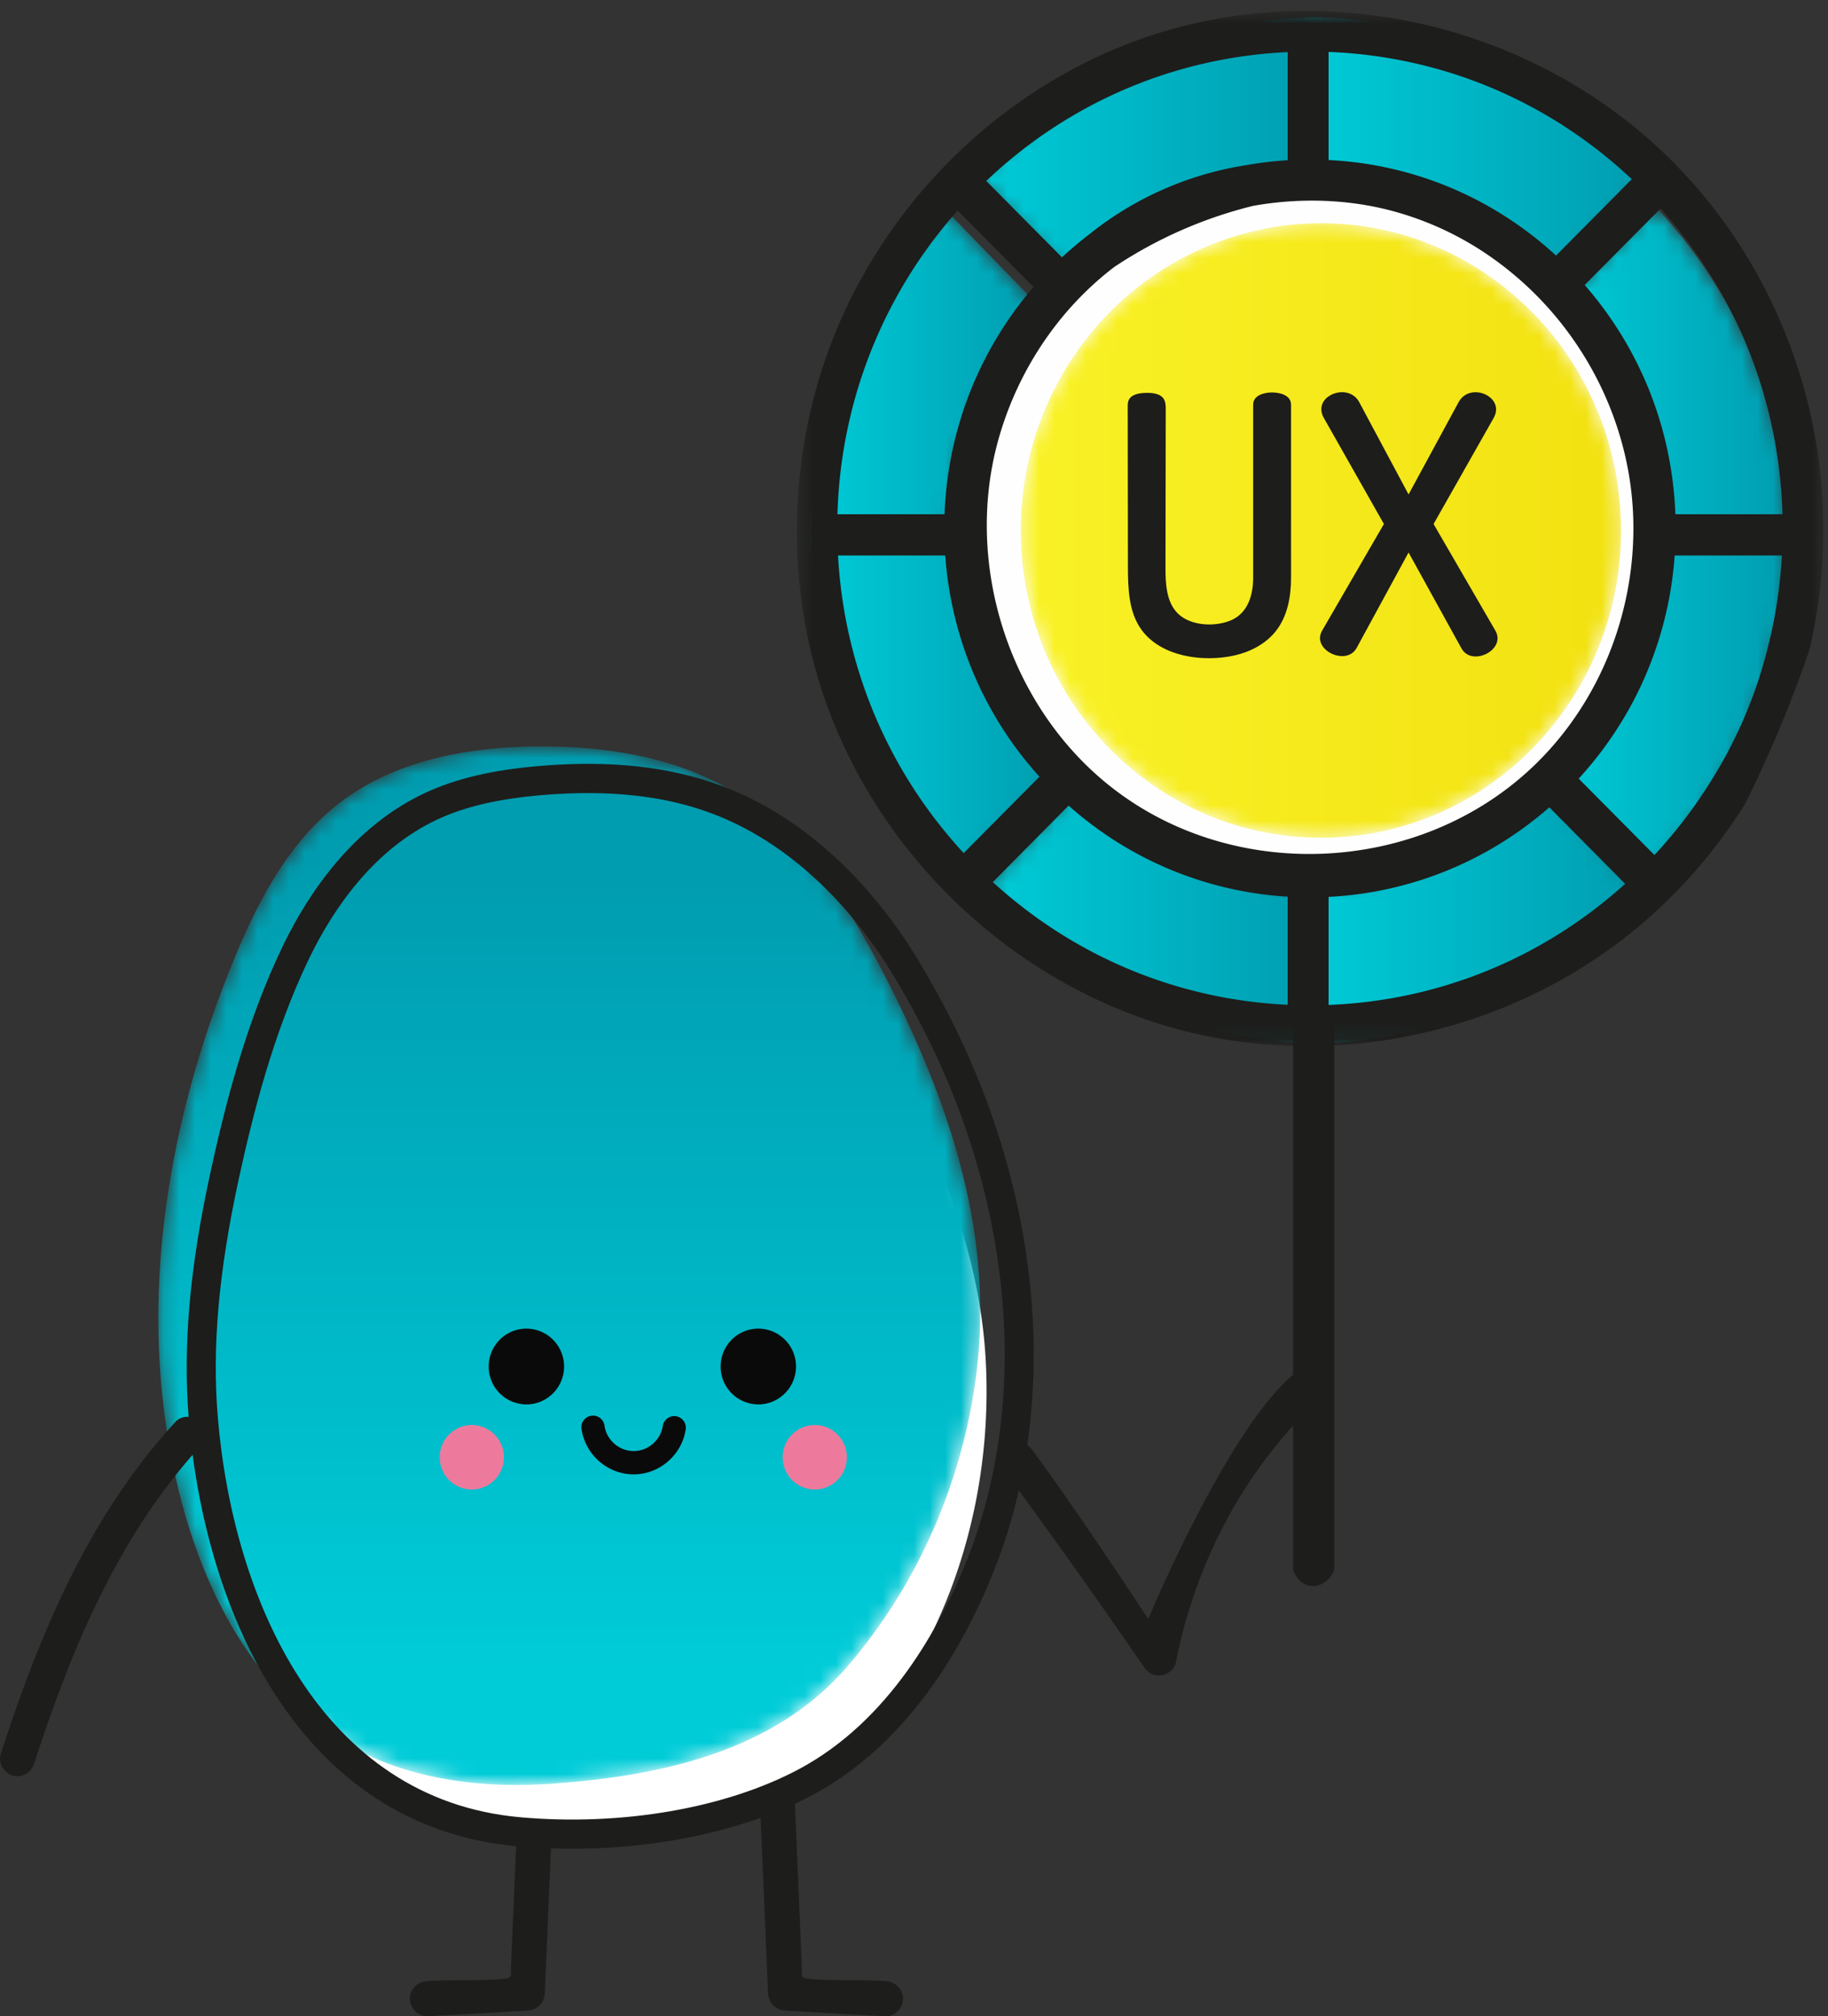
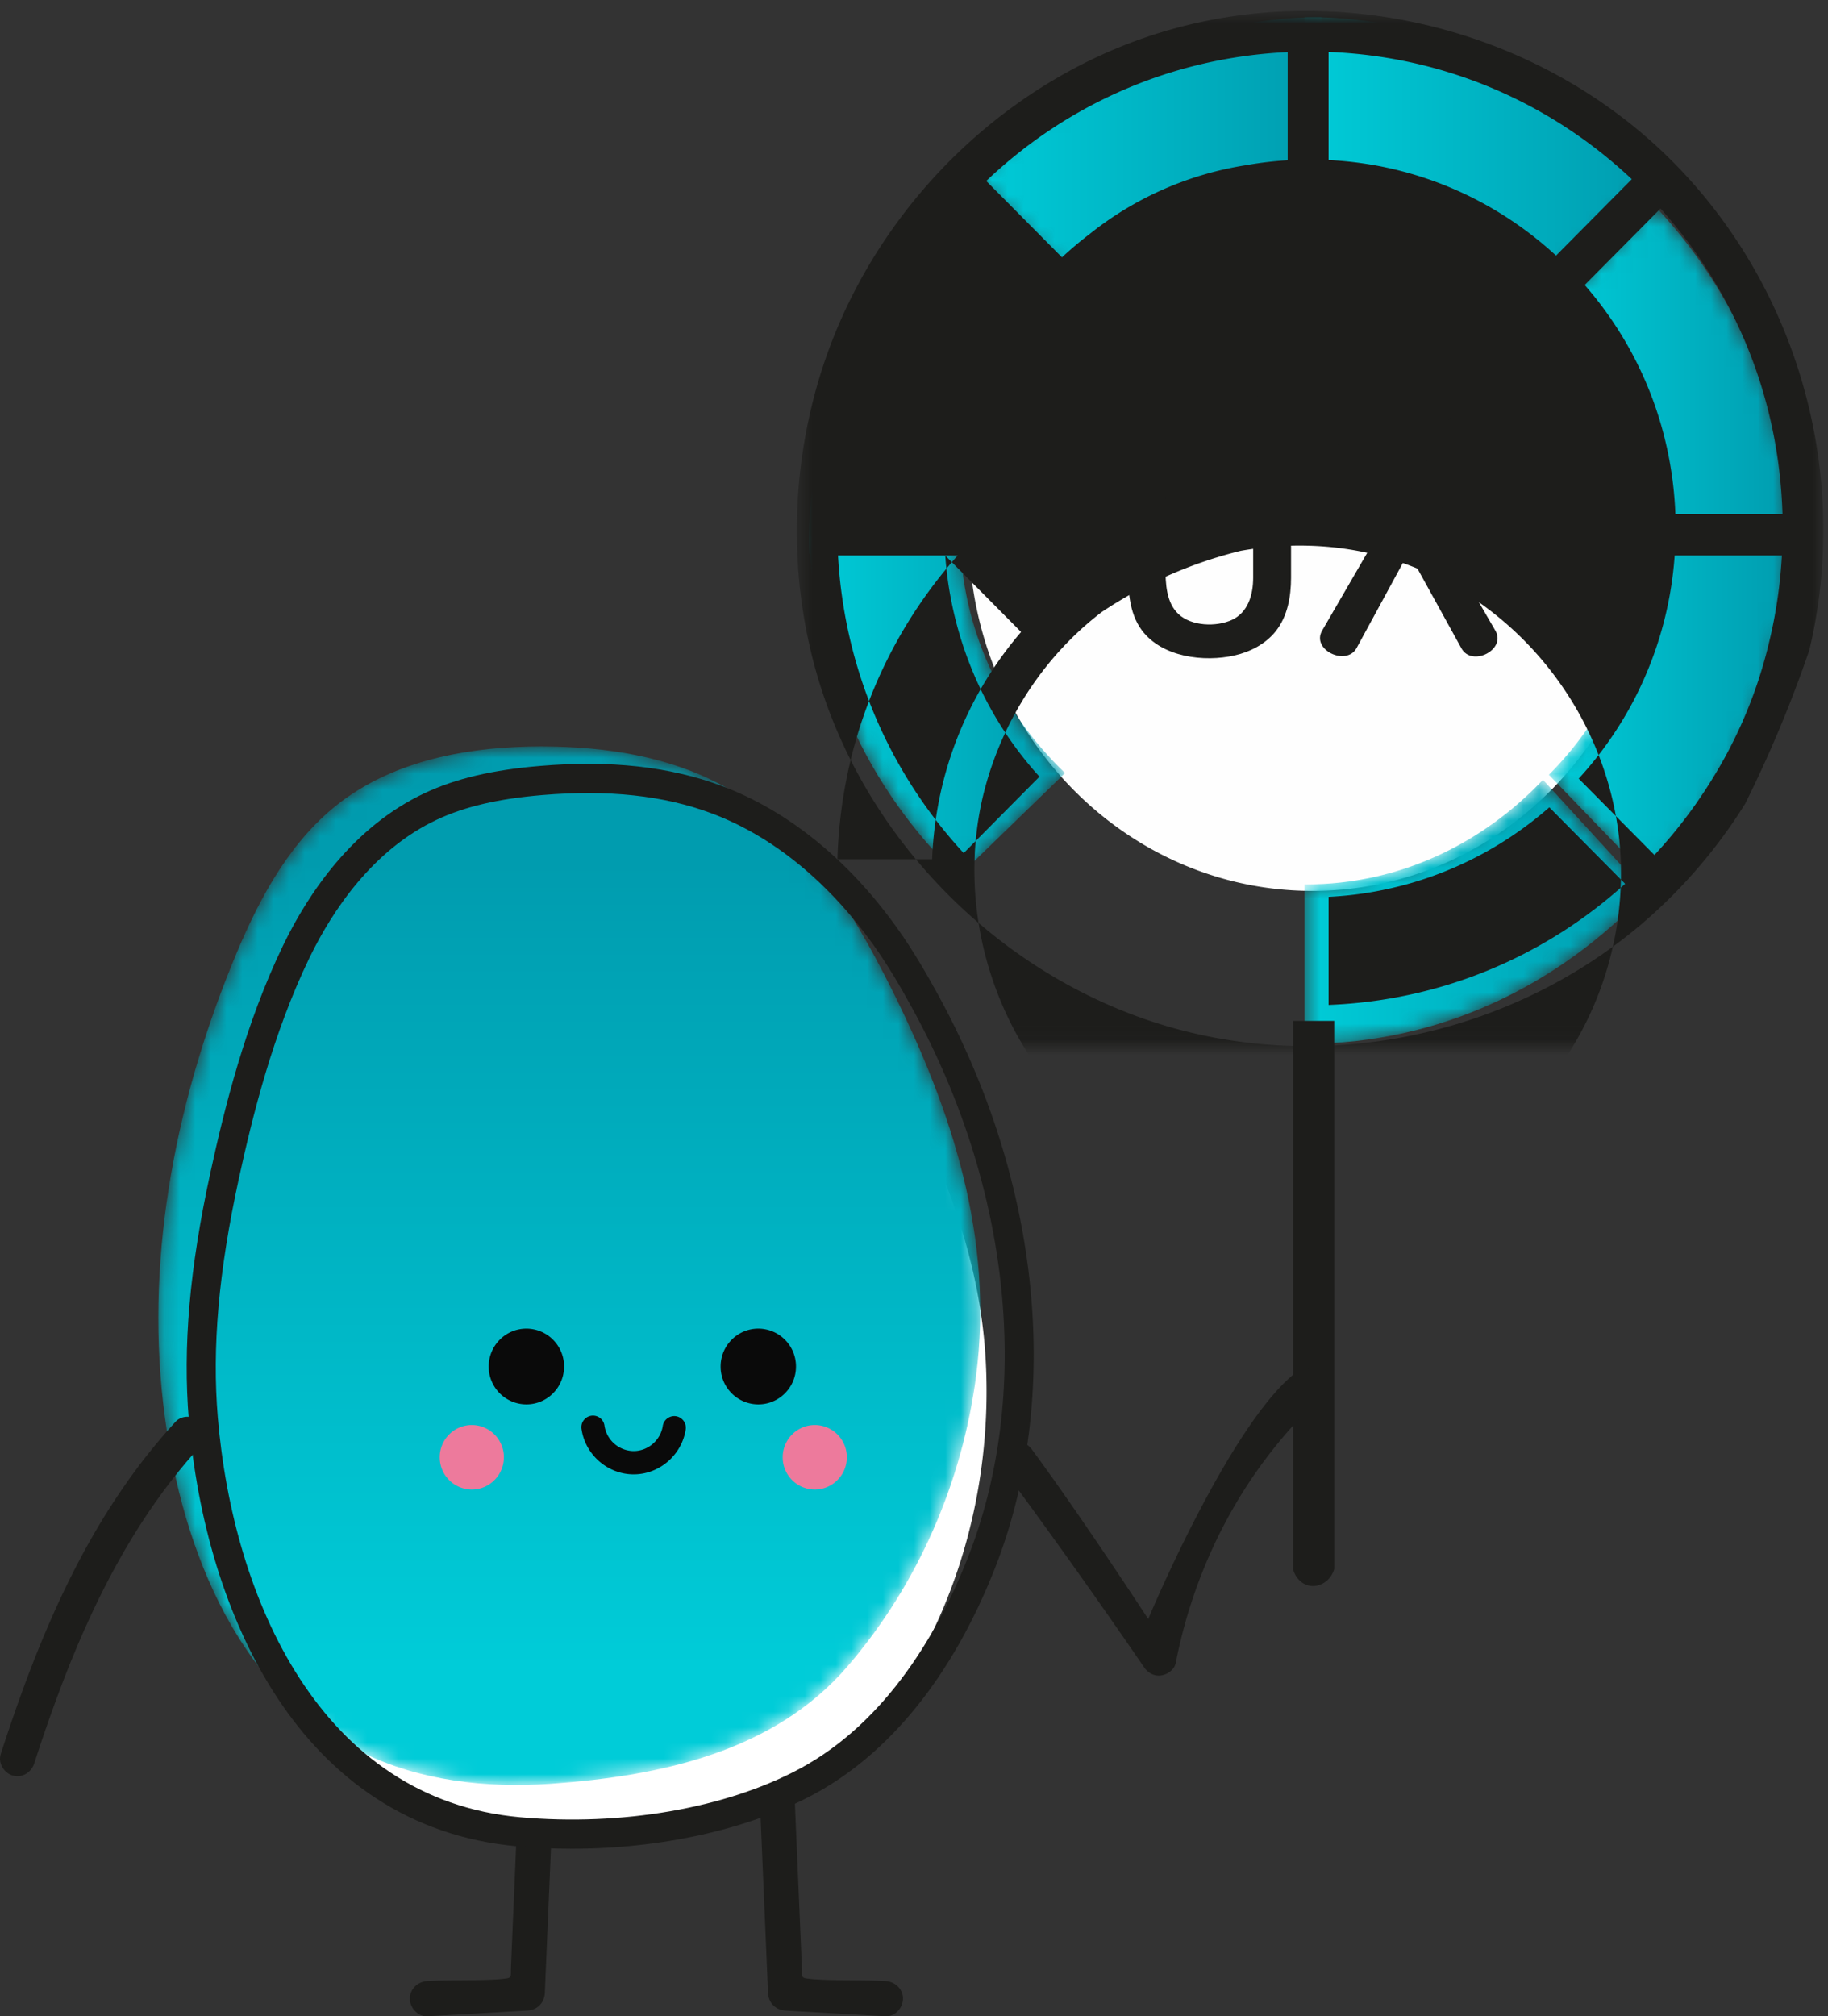
<svg xmlns="http://www.w3.org/2000/svg" xmlns:xlink="http://www.w3.org/1999/xlink" width="117" height="129" viewBox="0 0 117 129">
  <rect x="0" y="0" width="117" height="129" fill="#333333" stroke="none" />
  <defs>
    <path id="prefix__a" d="M.448 10.33l6.603 7.21 15.555-7.252V.09C13.92.124 6.074 4.039.448 10.33" />
    <path id="prefix__d" d="M19.442.284C14.31.312 9.305 2.5 5.74 6.276 2.394 9.813.337 14.63.337 19.941c0 .12.002.24.006.36.091 5.349 2.274 10.177 5.748 13.665 3.441 3.459 8.153 5.602 13.351 5.628.036.002.07.002.103.002 5.191 0 9.898-2.105 13.353-5.527a19.845 19.845 0 005.378-9.75c.895-4.03.52-8.336-1.073-12.13a19.771 19.771 0 00-3.892-5.959l.132.14c-.06-.063-.122-.13-.191-.2-1.715-1.785-.92-.959-.075-.077C29.698 2.505 24.876.282 19.545.282l-.103.002M33.443 6.37c1.31 1.365.738.767 0 0" />
    <path id="prefix__g" d="M.761 22.018c0 .134.004.267.004.401H9.83a15.049 15.049 0 01-.005-.401c0-5.889 2.265-11.231 5.946-15.153L9.364.26C4.041 5.873.761 13.55.761 22.018" />
    <path id="prefix__j" d="M.49.088v10.2l.116-.002c6.091 0 11.6 2.73 15.553 7.125l6.607-7.21C17.119 3.957 9.277.088.606.088H.49" />
    <path id="prefix__m" d="M.512 6.747c3.785 3.99 6.023 9.67 6.023 15.27 0 .133 0 .268-.003.402h6.467c.846 0 1.696-.016 2.542.004.052-4.355-.77-8.717-2.433-12.72A31.338 31.338 0 006.885.142C6.891.147.875 6.372.512 6.747" />
    <path id="prefix__p" d="M6.539.304C6.436 6.294 4 11.695.133 15.571l6.374 6.607a31.225 31.225 0 005.418-7.425c.507-.97.967-1.97 1.376-2.999.372-.934.703-1.896.985-2.875A32.196 32.196 0 0015.552.304H6.539z" />
    <path id="prefix__s" d="M.813.304c.11 8.51 3.74 16.2 9.547 21.758l6.81-6.605c-4.063-3.87-6.616-9.222-6.724-15.153H.813z" />
    <path id="prefix__v" d="M.606 7.584c-.04 0-.077-.004-.116-.004v10.197l.116.002c8.467 0 16.145-3.691 21.758-9.676L15.757.89C11.835 5.03 6.495 7.584.607 7.584" />
-     <path id="prefix__y" d="M.846 7.976c5.597 6.033 13.278 9.767 21.76 9.801V7.58C16.704 7.545 11.358 4.954 7.45.766L.846 7.976z" />
    <path id="prefix__B" d="M0.505 0.697L66.209 0.697 66.209 66.933 0.505 66.933z" />
    <path id="prefix__D" d="M12.222 4.01c-.11.074-.216.154-.322.232-3.229 2.408-5.213 6.057-6.75 9.72C1.361 22.999-.683 33.018.443 42.78c.973 8.465 4.39 18.25 12.737 22.343 3.685 1.81 7.944 2.29 12.065 2.002 7.041-.493 14.295-2.048 18.997-7.51 4.514-5.244 7.352-11.803 8.232-18.577 1.143-8.79-1.51-16.957-5.423-24.79-2.522-5.04-5.656-10.21-10.858-13.013C32.76 1.386 28.75.775 24.823.757c-.059-.002-.12-.002-.18-.002-4.363 0-8.898.78-12.42 3.255" />
    <linearGradient id="prefix__b" x1="-.007%" x2="99.997%" y1="50.001%" y2="50.001%">
      <stop offset="0%" stop-color="#00CCD8" />
      <stop offset="100%" stop-color="#009CAF" />
    </linearGradient>
    <linearGradient id="prefix__e" x1="-.002%" x2="100%" y1="50.001%" y2="50.001%">
      <stop offset="0%" stop-color="#F9F226" />
      <stop offset="100%" stop-color="#F2E111" />
    </linearGradient>
    <linearGradient id="prefix__h" x1="-.003%" x2="100.007%" y1="49.996%" y2="49.996%">
      <stop offset="0%" stop-color="#00CCD8" />
      <stop offset="100%" stop-color="#009CAF" />
    </linearGradient>
    <linearGradient id="prefix__k" x1="-.003%" x2="99.998%" y1="50.003%" y2="50.003%">
      <stop offset="0%" stop-color="#00CCD8" />
      <stop offset="100%" stop-color="#009CAF" />
    </linearGradient>
    <linearGradient id="prefix__n" x1="-.002%" x2="99.997%" y1="50.001%" y2="50.001%">
      <stop offset="0%" stop-color="#00CCD8" />
      <stop offset="100%" stop-color="#009CAF" />
    </linearGradient>
    <linearGradient id="prefix__q" x1=".001%" x2="99.996%" y1="49.996%" y2="49.996%">
      <stop offset="0%" stop-color="#00CCD8" />
      <stop offset="100%" stop-color="#009CAF" />
    </linearGradient>
    <linearGradient id="prefix__t" x1=".005%" x2="100.001%" y1="49.997%" y2="49.997%">
      <stop offset="0%" stop-color="#00CCD8" />
      <stop offset="100%" stop-color="#009CAF" />
    </linearGradient>
    <linearGradient id="prefix__w" x1="-.003%" x2="99.999%" y1="50.002%" y2="50.002%">
      <stop offset="0%" stop-color="#00CCD8" />
      <stop offset="100%" stop-color="#009CAF" />
    </linearGradient>
    <linearGradient id="prefix__z" x1="-.003%" x2="99.997%" y1="50%" y2="50%">
      <stop offset="0%" stop-color="#00CCD8" />
      <stop offset="100%" stop-color="#009CAF" />
    </linearGradient>
    <linearGradient id="prefix__E" x1="50%" x2="50%" y1="88.546%" y2="11.153%">
      <stop offset="0%" stop-color="#00CCD8" />
      <stop offset="100%" stop-color="#009CAF" />
    </linearGradient>
  </defs>
  <g fill="none" fill-rule="evenodd">
    <g transform="translate(62 1)">
      <mask id="prefix__c" fill="#fff">
        <use xlink:href="#prefix__a" />
      </mask>
      <path fill="url(#prefix__b)" d="M.448 10.33l6.603 7.21 15.555-7.252V.09C13.92.124 6.074 4.039.448 10.33" mask="url(#prefix__c)" />
    </g>
    <path fill="#FEFEFE" d="M99.701 17.888c-3.992-4.251 3.897 4.15 0 0-3.992-4.251-9.55-6.888-15.7-6.888h-.117c-5.88.033-11.61 2.594-15.697 7.012C64.359 22.15 62 27.788 62 34.001c0 .14.002.28.006.422.107 6.26 2.607 11.907 6.583 15.99 3.945 4.047 9.34 6.554 15.295 6.587h.118c5.943 0 11.335-2.464 15.294-6.466 3.05-3.086 5.215-7.082 6.158-11.41 1.027-4.715.597-9.755-1.227-14.193a23.188 23.188 0 00-4.526-7.043" />
    <g transform="translate(65 14)">
      <mask id="prefix__f" fill="#fff">
        <use xlink:href="#prefix__d" />
      </mask>
-       <path fill="url(#prefix__e)" d="M19.442.284C14.31.312 9.305 2.5 5.74 6.276 2.394 9.813.337 14.63.337 19.941c0 .12.002.24.006.36.091 5.349 2.274 10.177 5.748 13.665 3.441 3.459 8.153 5.602 13.351 5.628.036.002.07.002.103.002 5.191 0 9.898-2.105 13.353-5.527a19.845 19.845 0 005.378-9.75c.895-4.03.52-8.336-1.073-12.13a19.771 19.771 0 00-3.892-5.959l.132.14c-.06-.063-.122-.13-.191-.2-1.715-1.785-.92-.959-.075-.077C29.698 2.505 24.876.282 19.545.282l-.103.002M33.443 6.37c1.31 1.365.738.767 0 0" mask="url(#prefix__f)" />
    </g>
    <g transform="translate(51 13)">
      <mask id="prefix__i" fill="#fff">
        <use xlink:href="#prefix__g" />
      </mask>
      <path fill="url(#prefix__h)" d="M.761 22.018c0 .134.004.267.004.401H9.83a15.049 15.049 0 01-.005-.401c0-5.889 2.265-11.231 5.946-15.153L9.364.26C4.041 5.873.761 13.55.761 22.018" mask="url(#prefix__i)" />
    </g>
    <g transform="translate(83 1)">
      <mask id="prefix__l" fill="#fff">
        <use xlink:href="#prefix__j" />
      </mask>
      <path fill="url(#prefix__k)" d="M.49.088v10.2l.116-.002c6.091 0 11.6 2.73 15.553 7.125l6.607-7.21C17.119 3.957 9.277.088.606.088H.49" mask="url(#prefix__l)" />
    </g>
    <g transform="translate(99 13)">
      <mask id="prefix__o" fill="#fff">
        <use xlink:href="#prefix__m" />
      </mask>
      <path fill="url(#prefix__n)" d="M.512 6.747c3.785 3.99 6.023 9.67 6.023 15.27 0 .133 0 .268-.003.402h6.467c.846 0 1.696-.016 2.542.004.052-4.355-.77-8.717-2.433-12.72A31.338 31.338 0 006.885.142C6.891.147.875 6.372.512 6.747" mask="url(#prefix__o)" />
    </g>
    <g transform="translate(99 34)">
      <mask id="prefix__r" fill="#fff">
        <use xlink:href="#prefix__p" />
      </mask>
      <path fill="url(#prefix__q)" d="M6.539.304C6.436 6.294 4 11.695.133 15.571l6.374 6.607a31.225 31.225 0 005.418-7.425c.507-.97.967-1.97 1.376-2.999.372-.934.703-1.896.985-2.875A32.196 32.196 0 0015.552.304H6.539z" mask="url(#prefix__r)" />
    </g>
    <g transform="translate(51 34)">
      <mask id="prefix__u" fill="#fff">
        <use xlink:href="#prefix__s" />
      </mask>
      <path fill="url(#prefix__t)" d="M.813.304c.11 8.51 3.74 16.2 9.547 21.758l6.81-6.605c-4.063-3.87-6.616-9.222-6.724-15.153H.813z" mask="url(#prefix__u)" />
    </g>
    <g transform="translate(83 49)">
      <mask id="prefix__x" fill="#fff">
        <use xlink:href="#prefix__v" />
      </mask>
      <path fill="url(#prefix__w)" d="M.606 7.584c-.04 0-.077-.004-.116-.004v10.197l.116.002c8.467 0 16.145-3.691 21.758-9.676L15.757.89C11.835 5.03 6.495 7.584.607 7.584" mask="url(#prefix__x)" />
    </g>
    <g transform="translate(62 49)">
      <mask id="prefix__A" fill="#fff">
        <use xlink:href="#prefix__y" />
      </mask>
      <path fill="url(#prefix__z)" d="M.846 7.976c5.597 6.033 13.278 9.767 21.76 9.801V7.58C16.704 7.545 11.358 4.954 7.45.766L.846 7.976z" mask="url(#prefix__A)" />
    </g>
    <g>
      <g transform="translate(15) translate(35.495)">
        <mask id="prefix__C" fill="#fff">
          <use xlink:href="#prefix__B" />
        </mask>
-         <path fill="#1D1D1B" d="M56.737 32.899a23.845 23.845 0 00-1.003-6.011 23.421 23.421 0 00-2.737-5.911 23.691 23.691 0 00-2.064-2.743l4.853-4.892c4.85 5.397 7.595 12.265 7.806 19.557h-6.855zM34.54 57.379a23.102 23.102 0 0011.534-3.758 23.564 23.564 0 002.595-1.968l4.853 4.892c-5.262 4.757-11.919 7.475-18.982 7.75V57.38zM10.005 35.54a23.723 23.723 0 001.157 5.814 23.408 23.408 0 004.874 8.338l-4.85 4.888c-4.83-5.231-7.652-11.907-8.044-19.04h6.863zm.794-22.07l4.854 4.893a23.609 23.609 0 00-3.333 5.067 23.487 23.487 0 00-1.97 5.974 23.86 23.86 0 00-.39 3.496H3.105c.21-7.23 2.917-14.053 7.695-19.43zm21.122 50.815c-7.036-.328-13.65-3.08-18.87-7.85l4.851-4.894a23.116 23.116 0 0014.019 5.826v6.918zm-2.207-51.115c2.816-.501 5.779-.449 8.56.237a20.045 20.045 0 016.685 3.056 21.395 21.395 0 015.187 5.18 21.422 21.422 0 013.167 6.693c.473 1.725.723 3.51.736 5.299.043 5.683-2.188 11.28-6.25 15.243-7.414 7.23-19.773 7.732-27.696 1.05-6.15-5.185-8.876-14.031-6.694-21.813 1.222-4.359 3.82-8.29 7.407-11.029a28.13 28.13 0 018.898-3.916zM19.236 14.98a23.96 23.96 0 00-1.76 1.484l-4.848-4.886c5.283-5.016 12.048-7.908 19.293-8.245v6.92c-.895.053-1.784.159-2.66.315a21.255 21.255 0 00-10.025 4.412zm29.862 1.371a23.41 23.41 0 00-5.169-3.609 23.002 23.002 0 00-6.131-2.112 23.413 23.413 0 00-3.258-.391V3.323c7.273.282 14.082 3.138 19.406 8.141l-4.848 4.888zM58.99 50.01a30.574 30.574 0 01-3.594 4.692l-4.848-4.886a23.607 23.607 0 003.557-5.075 23.555 23.555 0 002.586-9.202h6.863c-.1 1.837-.366 3.66-.79 5.435a29.45 29.45 0 01-3.774 9.036zm6.32-8.419c2.642-11.078-.633-22.964-8.567-31.068-6.227-6.36 6.114 6.245 0 0-8.205-8.38-20.781-11.788-32.05-8.706C14.188 4.686 5.544 13.105 2.157 23.509.1 29.832-.056 36.79 1.802 43.182 4.784 53.435 12.97 61.878 22.997 65.276c10.695 3.625 22.922 1.176 31.543-6.127a33.213 33.213 0 006.668-7.735 79.872 79.872 0 002.152-4.698 79.112 79.112 0 001.95-5.126z" mask="url(#prefix__C)" />
+         <path fill="#1D1D1B" d="M56.737 32.899a23.845 23.845 0 00-1.003-6.011 23.421 23.421 0 00-2.737-5.911 23.691 23.691 0 00-2.064-2.743l4.853-4.892c4.85 5.397 7.595 12.265 7.806 19.557h-6.855zM34.54 57.379a23.102 23.102 0 0011.534-3.758 23.564 23.564 0 002.595-1.968l4.853 4.892c-5.262 4.757-11.919 7.475-18.982 7.75V57.38zM10.005 35.54a23.723 23.723 0 001.157 5.814 23.408 23.408 0 004.874 8.338l-4.85 4.888c-4.83-5.231-7.652-11.907-8.044-19.04h6.863zl4.854 4.893a23.609 23.609 0 00-3.333 5.067 23.487 23.487 0 00-1.97 5.974 23.86 23.86 0 00-.39 3.496H3.105c.21-7.23 2.917-14.053 7.695-19.43zm21.122 50.815c-7.036-.328-13.65-3.08-18.87-7.85l4.851-4.894a23.116 23.116 0 0014.019 5.826v6.918zm-2.207-51.115c2.816-.501 5.779-.449 8.56.237a20.045 20.045 0 016.685 3.056 21.395 21.395 0 015.187 5.18 21.422 21.422 0 013.167 6.693c.473 1.725.723 3.51.736 5.299.043 5.683-2.188 11.28-6.25 15.243-7.414 7.23-19.773 7.732-27.696 1.05-6.15-5.185-8.876-14.031-6.694-21.813 1.222-4.359 3.82-8.29 7.407-11.029a28.13 28.13 0 018.898-3.916zM19.236 14.98a23.96 23.96 0 00-1.76 1.484l-4.848-4.886c5.283-5.016 12.048-7.908 19.293-8.245v6.92c-.895.053-1.784.159-2.66.315a21.255 21.255 0 00-10.025 4.412zm29.862 1.371a23.41 23.41 0 00-5.169-3.609 23.002 23.002 0 00-6.131-2.112 23.413 23.413 0 00-3.258-.391V3.323c7.273.282 14.082 3.138 19.406 8.141l-4.848 4.888zM58.99 50.01a30.574 30.574 0 01-3.594 4.692l-4.848-4.886a23.607 23.607 0 003.557-5.075 23.555 23.555 0 002.586-9.202h6.863c-.1 1.837-.366 3.66-.79 5.435a29.45 29.45 0 01-3.774 9.036zm6.32-8.419c2.642-11.078-.633-22.964-8.567-31.068-6.227-6.36 6.114 6.245 0 0-8.205-8.38-20.781-11.788-32.05-8.706C14.188 4.686 5.544 13.105 2.157 23.509.1 29.832-.056 36.79 1.802 43.182 4.784 53.435 12.97 61.878 22.997 65.276c10.695 3.625 22.922 1.176 31.543-6.127a33.213 33.213 0 006.668-7.735 79.872 79.872 0 002.152-4.698 79.112 79.112 0 001.95-5.126z" mask="url(#prefix__C)" />
      </g>
      <path fill="#1D1D1B" d="M67.632 25.893c0-.618-.723-.784-1.212-.784-.491-.002-1.212.168-1.212.784V36.96c0 1.075-.316 2.215-1.36 2.7-1 .46-2.58.408-3.415-.366-.785-.727-.84-1.939-.837-3.012l.016-10.093c0-.217-.001-.443-.108-.632-.215-.384-.738-.43-1.175-.42-.426.01-.943.093-1.1.492-.05.132-.053.275-.05.416.003 3.387.007 6.772.012 10.16.002 1.433.04 2.978.895 4.123 1.295 1.727 3.98 2.047 5.935 1.605.996-.226 1.975-.727 2.625-1.54.766-.958.986-2.233.986-3.433V25.893zM73.577 33.524L69.62 40.35c-.702 1.215 1.523 2.29 2.197 1.13l3.337-6.133 3.385 6.133c.665 1.208 2.882.096 2.173-1.13l-3.957-6.825s3.835-6.768 3.843-6.78c.775-1.369-1.515-2.354-2.242-1.013l-3.202 5.902-3.156-5.902c-.708-1.326-3.063-.395-2.264 1.014l3.843 6.78zM70.396 100.39c-.218.745-.928 1.186-1.58 1.062-.503-.094-.917-.514-1.056-1.063V65.314h2.636v35.075z" transform="translate(15)" />
      <path fill="#1D1D1B" d="M49.126 93.89a435.906 435.906 0 019.088 12.761c.256.375.647.609 1.112.537.411-.062.844-.367.93-.806.966-4.956 3.085-9.695 6.218-13.648a32.191 32.191 0 012.968-3.262c1.044-1.002-.456-2.5-1.58-1.594-4.243 3.417-9.371 15.703-9.371 15.703s-4.33-6.63-7.435-10.83c-.36-.487-.966-.736-1.528-.403-.477.281-.764 1.05-.402 1.541M18.198 114.282a42177.049 42177.049 0 00-.383 8.957l-.095 2.255-.02.497c-.006.124.024.384-.04.48-.074.11-.334.117-.46.132a7.46 7.46 0 01-.543.044c-.484.026-.97.034-1.453.04-.951.012-1.904.003-2.851.058-.603.034-1.119.493-1.119 1.126 0 .584.512 1.162 1.119 1.127 2.133-.12 4.265-.24 6.398-.362.624-.034 1.091-.488 1.12-1.127.186-4.41.375-8.82.562-13.227.026-.609-.533-1.128-1.117-1.128-.628 0-1.091.518-1.118 1.128M35.83 114.282l.118 2.786.136 3.174c.043.998.086 1.997.127 2.997.034.752.066 1.503.097 2.255l.02.497c.006.124-.023.384.04.48.073.11.335.117.46.132.179.023.362.034.543.044.484.026.97.034 1.454.04.949.012 1.902.003 2.85.058.604.034 1.12.493 1.12 1.126 0 .584-.512 1.162-1.12 1.127-2.133-.12-4.264-.24-6.398-.362-.624-.034-1.09-.488-1.119-1.127l-.562-13.227c-.026-.609.53-1.128 1.117-1.128.626 0 1.09.518 1.117 1.128" transform="translate(15)" />
      <path fill="#FFF" d="M11.238 58.264a4.02 4.02 0 01.148-.098c1.375-.906 2.995-1.36 4.603-1.694 6.348-1.312 14.222-1.674 19.453 2.817 2.916 2.505 4.975 5.864 6.776 9.273 3.068 5.812 5.507 11.817 5.872 18.463.356 6.512-1.039 13.142-4.164 18.867-1.61 2.952-3.686 5.704-6.399 7.667-2.953 2.136-6.537 3.247-10.14 3.716-5.818.758-12 1.15-17.056-2.42-3.51-2.477-5.77-6.397-7.31-10.428-5.278-13.797-1.846-27.983 4.164-40.845.956-2.046 2.206-4.043 4.053-5.318" transform="translate(15)" />
    </g>
    <g transform="translate(10 47)">
      <mask id="prefix__F" fill="#fff">
        <use xlink:href="#prefix__D" />
      </mask>
      <path fill="url(#prefix__E)" d="M12.222 4.01c-.11.074-.216.154-.322.232-3.229 2.408-5.213 6.057-6.75 9.72C1.361 22.999-.683 33.018.443 42.78c.973 8.465 4.39 18.25 12.737 22.343 3.685 1.81 7.944 2.29 12.065 2.002 7.041-.493 14.295-2.048 18.997-7.51 4.514-5.244 7.352-11.803 8.232-18.577 1.143-8.79-1.51-16.957-5.423-24.79-2.522-5.04-5.656-10.21-10.858-13.013C32.76 1.386 28.75.775 24.823.757c-.059-.002-.12-.002-.18-.002-4.363 0-8.898.78-12.42 3.255" mask="url(#prefix__F)" />
    </g>
    <g>
      <path fill="#0A0A0A" d="M36.103 39.428c0 1.34-1.08 2.424-2.412 2.424a2.417 2.417 0 01-2.412-2.424c0-1.339 1.08-2.424 2.412-2.424a2.417 2.417 0 012.412 2.424M50.947 39.428c0 1.34-1.08 2.424-2.412 2.424a2.417 2.417 0 01-2.412-2.424c0-1.339 1.08-2.424 2.412-2.424a2.417 2.417 0 012.412 2.424M40.557 46.328c-1.647 0-3.08-1.234-3.332-2.87a.743.743 0 111.467-.227 1.904 1.904 0 001.865 1.606c.921 0 1.723-.692 1.863-1.606a.747.747 0 01.848-.623.746.746 0 01.62.85c-.253 1.636-1.684 2.87-3.331 2.87" transform="translate(0 48)" />
      <path fill="#ED7A9C" d="M32.25 45.235c0 1.139-.919 2.063-2.052 2.063a2.058 2.058 0 01-2.053-2.063c0-1.14.92-2.063 2.053-2.063s2.053.924 2.053 2.063M54.202 45.235c0 1.139-.92 2.063-2.053 2.063a2.058 2.058 0 01-2.053-2.063c0-1.14.92-2.063 2.053-2.063s2.053.924 2.053 2.063" transform="translate(0 48)" />
      <path fill="#1D1D1B" d="M19.853 13.182l-.058.12c-2.323 4.812-3.633 10.086-4.517 14.147-1.288 5.92-1.712 10.764-1.336 15.245.979 11.612 6.573 24.426 19.344 25.57 6.494.584 13.18-.574 17.878-3.091 5.699-3.056 8.995-9 10.757-13.448 4.154-10.495 2.824-23.681-3.562-35.27-.625-1.137-1.468-2.617-2.447-3.986-2.906-4.07-6.494-6.988-10.382-8.437-3.05-1.138-6.586-1.517-10.822-1.164-2.805.236-4.941.732-6.722 1.564-4.117 1.92-6.695 5.817-8.133 8.75m16.742 57.1c-1.157 0-2.319-.052-3.474-.155C19.2 68.88 13.13 55.22 12.088 42.852c-.393-4.673.043-9.695 1.372-15.801.906-4.164 2.252-9.577 4.645-14.533l.075-.156c1.57-3.204 4.408-7.476 9.022-9.627 1.986-.927 4.322-1.477 7.352-1.73 4.509-.381 8.311.038 11.624 1.274 4.236 1.579 8.124 4.725 11.245 9.1 1.037 1.445 1.915 2.988 2.565 4.17 6.651 12.074 8.02 25.857 3.66 36.868-2.689 6.793-6.703 11.774-11.607 14.405-4.158 2.23-9.747 3.46-15.446 3.46" transform="translate(0 48)" />
      <path fill="#1D1D1B" d="M12.807 44.546C8.77 48.951 6.005 54.368 3.898 59.93a105.328 105.328 0 00-1.705 4.888c-.186.576-.77.948-1.37.781-.56-.155-.964-.798-.776-1.374 1.923-5.944 4.259-11.86 7.82-17.023a38.98 38.98 0 013.366-4.238c.407-.445 1.161-.415 1.574 0 .441.443.408 1.135 0 1.582" transform="translate(0 48)" />
    </g>
  </g>
</svg>